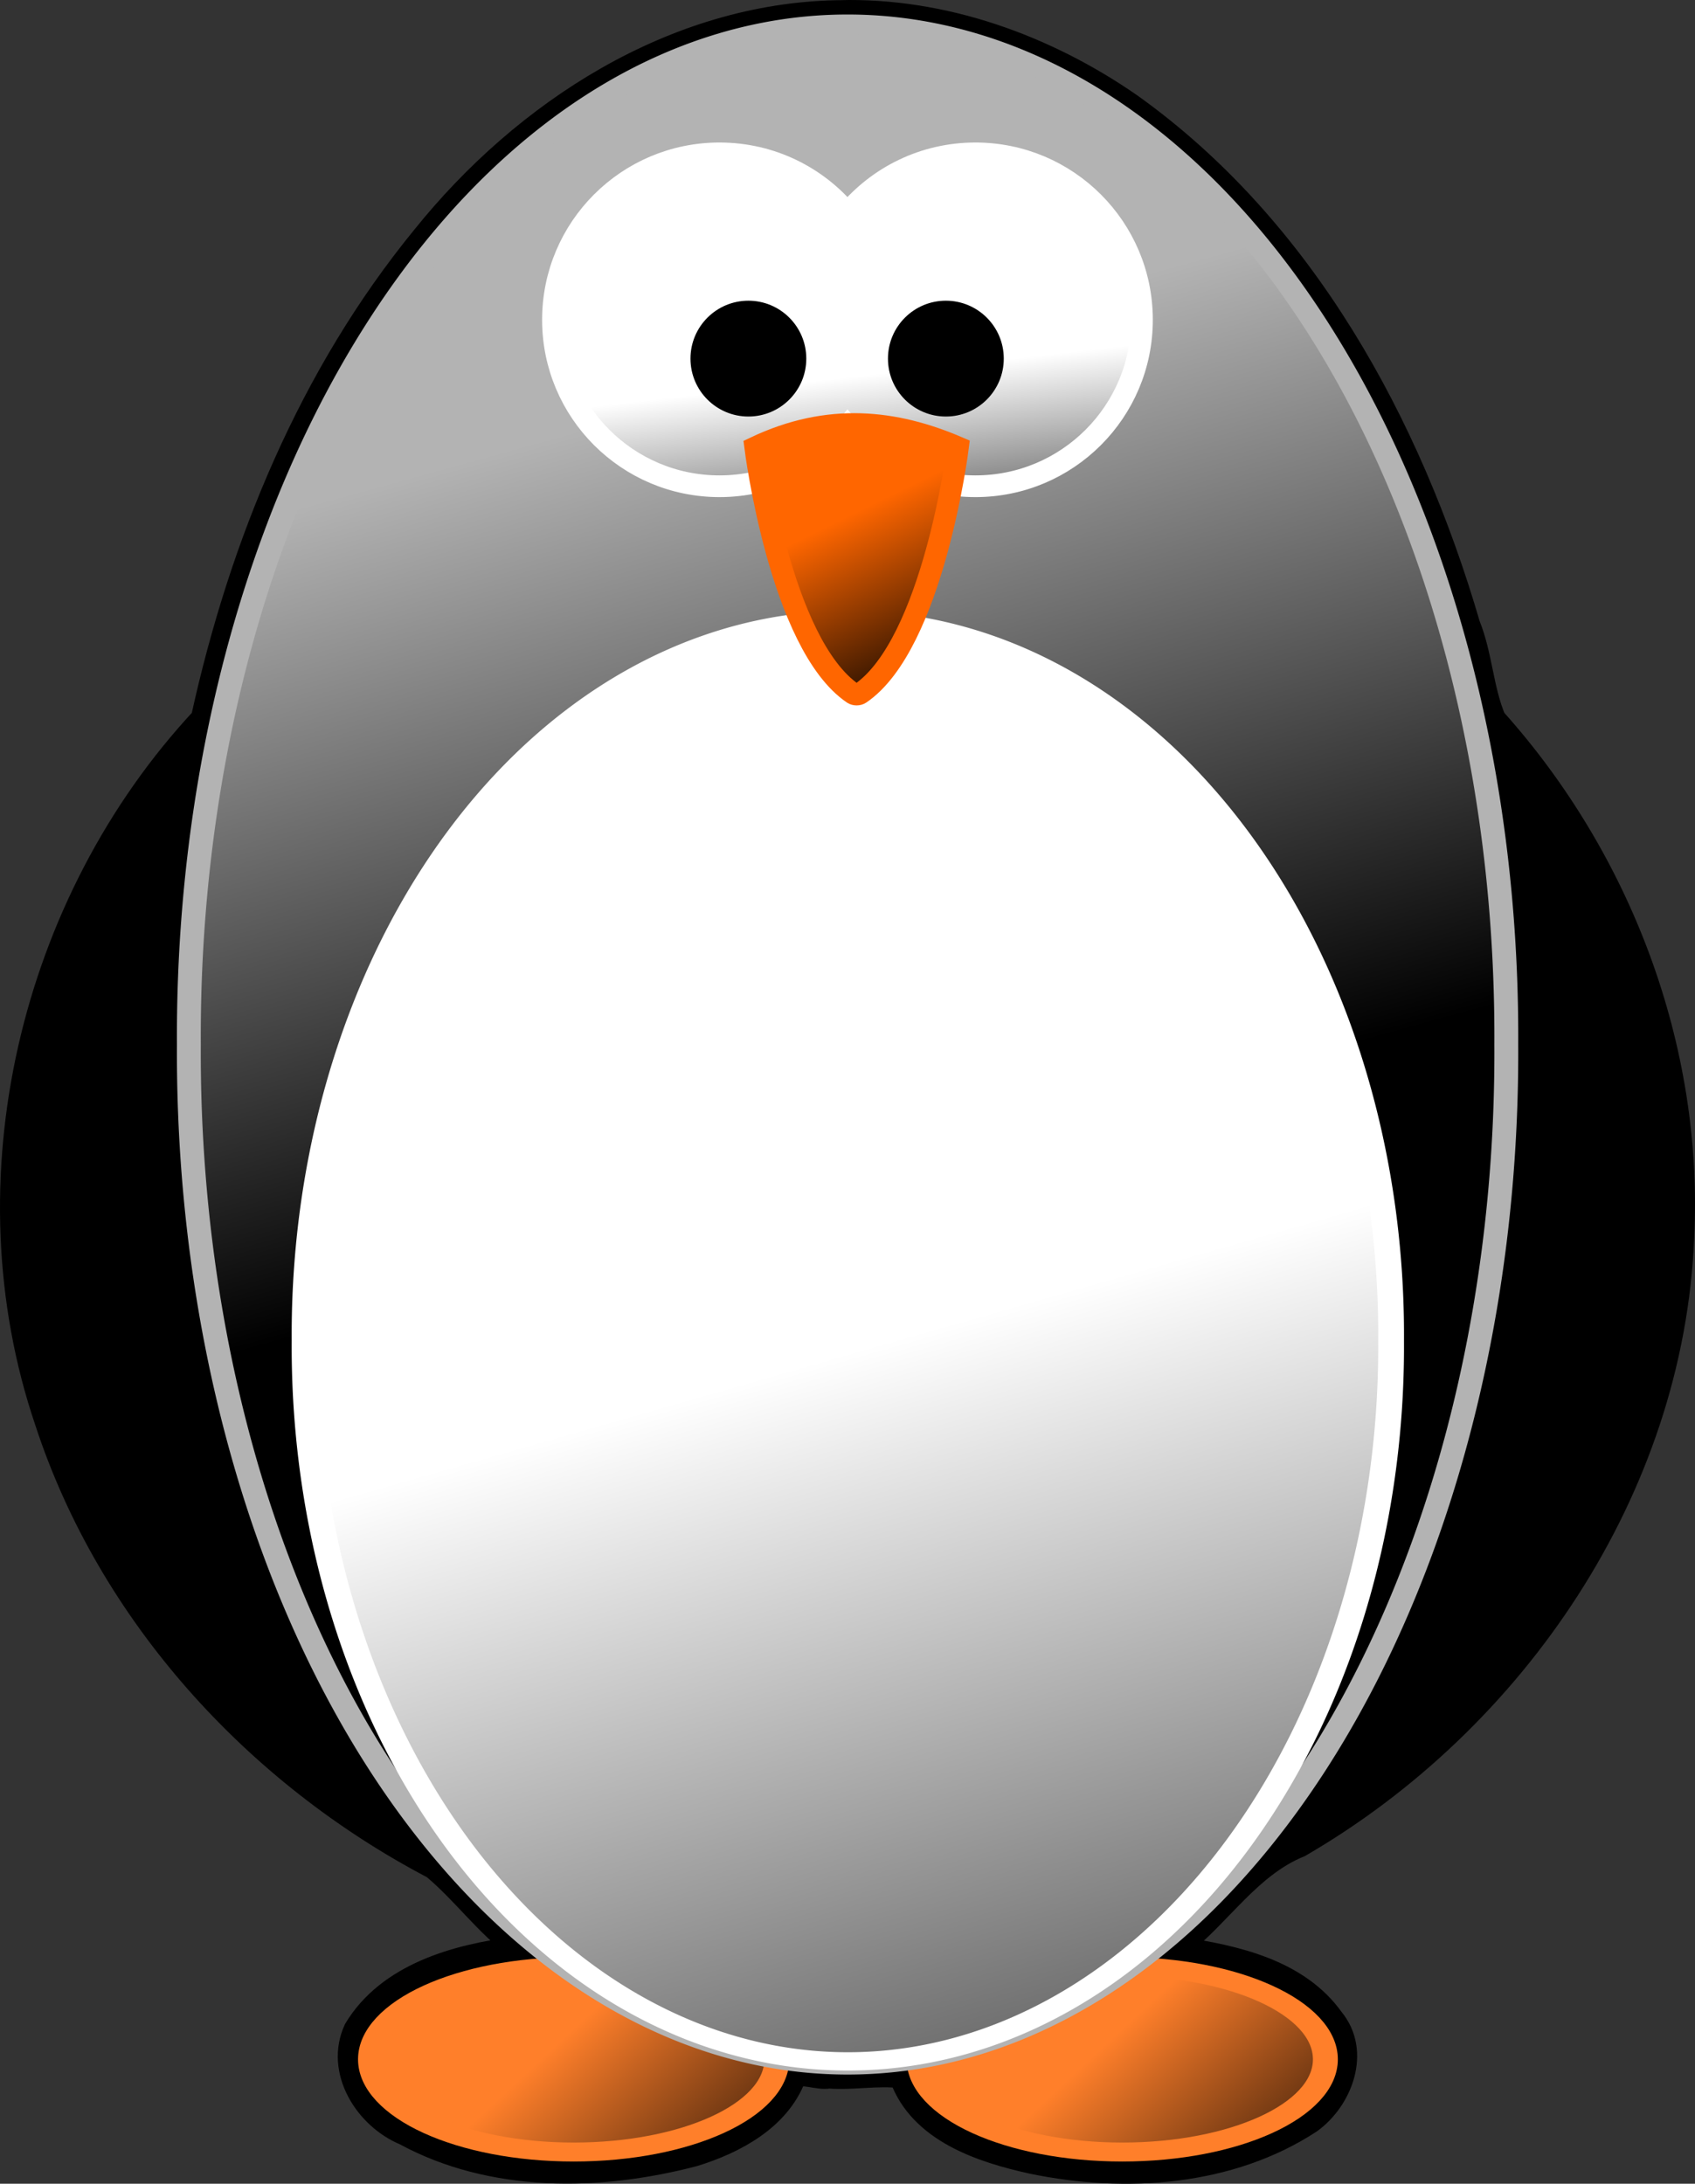
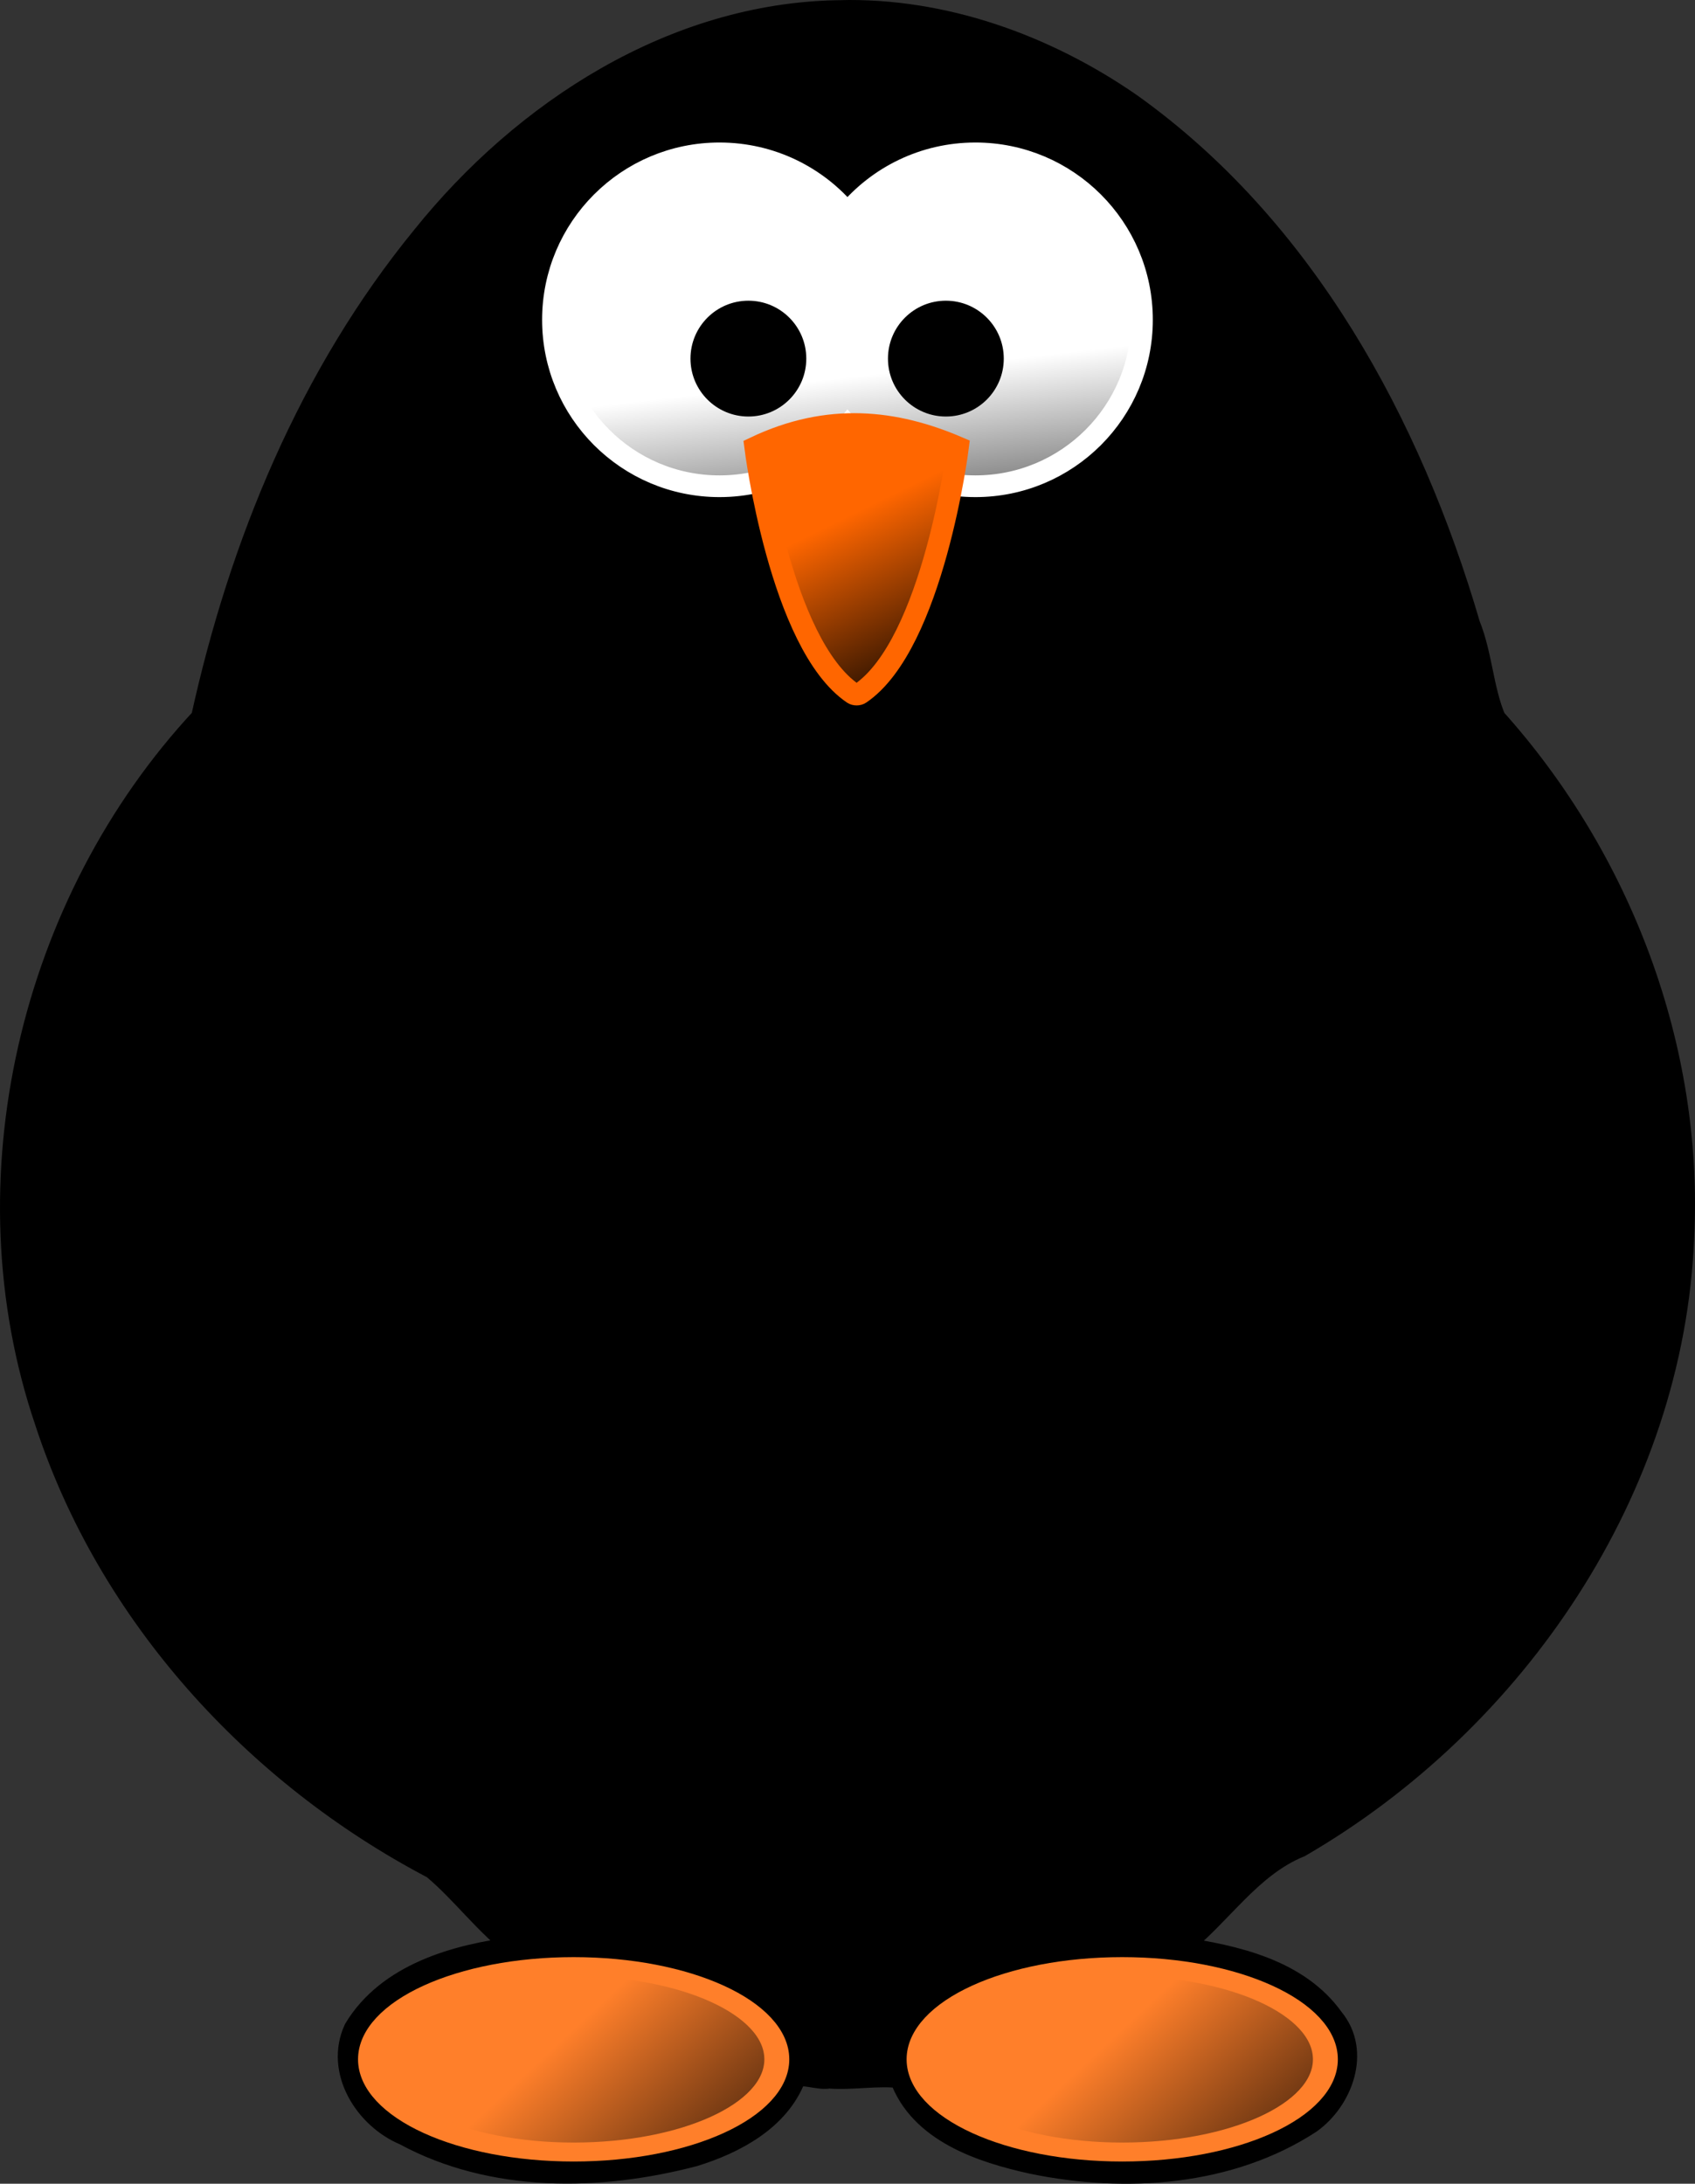
<svg xmlns="http://www.w3.org/2000/svg" version="1.1" viewBox="0 0 468.18 603.13">
  <rect x="0" y="0" width="468.18" height="603.13" fill="#333333" stroke="none" />
  <defs>
    <linearGradient id="d" x1="233.07" x2="298.76" y1="242.26" y2="439.27" gradientUnits="userSpaceOnUse">
      <stop stop-color="#b3b3b3" offset="0" />
      <stop offset="1" />
    </linearGradient>
    <linearGradient id="c" x1="243.87" x2="410.99" y1="426.48" y2="841.85" gradientUnits="userSpaceOnUse">
      <stop stop-color="#fff" offset="0" />
      <stop offset="1" />
    </linearGradient>
    <linearGradient id="b" x1="256.58" x2="264.66" y1="215.96" y2="286.67" gradientTransform="translate(7.564)" gradientUnits="userSpaceOnUse">
      <stop stop-color="#fff" offset="0" />
      <stop offset="1" />
    </linearGradient>
    <linearGradient id="a" x1="255.71" x2="281.07" y1="254.51" y2="306.29" gradientUnits="userSpaceOnUse">
      <stop stop-color="#f60" offset="0" />
      <stop offset="1" />
    </linearGradient>
    <linearGradient id="e" x1="339.72" x2="407.03" y1="756.65" y2="811.67" gradientUnits="userSpaceOnUse">
      <stop stop-color="#ff7f2a" offset="0" />
      <stop offset="1" />
    </linearGradient>
  </defs>
  <g transform="translate(-19.485 -112.95)">
    <path d="m251.28 116c-45.69 0.653-87.079 27.507-114.96 62.192-31.314 38.251-50.54 85.028-61.1 133.09-47.372 50.887-65.677 127.91-43.153 194.29 17.4 53.292 57.739 97.5 107 123.33 8.121 6.767 14.622 15.839 22.906 21.938-16.605 2.06-35.426 7.363-44.531 22.531-5.314 11.522 2.914 24.588 13.812 29.125 24.215 13.14 53.857 12.67 79.969 5.812 11.316-3.482 23.464-9.956 27.875-21.594 1.655-1.502 6.521 0.652 9.343 0.065 6.488 0.516 13.822-0.905 19.719-0.065 5.377 15.002 22.348 20.574 36.48 23.67 25.761 5.316 54.529 3.369 76.833-11.201 8.717-6.251 13.703-19.605 6.219-28.688-9.62-13.501-27.107-17.357-42.531-19.625 11.536-8.925 19.494-22.302 33.421-27.982 59.568-34.559 103.06-98.537 105.86-168.23 2.579-52.324-17.282-104.5-52.033-143.22-3.457-8.301-3.682-17.574-7.059-25.929-16.21-55.49-45.68-109.67-93.51-143.8-23.46-16.25-51.77-26.48-80.56-25.72z" stroke="#000" stroke-width="6" />
    <g transform="translate(-3.456)" fill="url(#e)" stroke="#ff7f2a" stroke-width="6.195">
-       <path transform="matrix(1.111 0 0 .845 -41.929 31.473)" d="m387.9 769.52c0 16.737-22.613 30.305-50.508 30.305s-50.508-13.568-50.508-30.305 22.613-30.305 50.508-30.305 50.508 13.568 50.508 30.305z" />
+       <path transform="matrix(1.111 0 0 .845 -41.929 31.473)" d="m387.9 769.52c0 16.737-22.613 30.305-50.508 30.305s-50.508-13.568-50.508-30.305 22.613-30.305 50.508-30.305 50.508 13.568 50.508 30.305" />
      <path transform="matrix(1.111 0 0 .845 -193.45 31.473)" d="m387.9 769.52c0 16.737-22.613 30.305-50.508 30.305s-50.508-13.568-50.508-30.305 22.613-30.305 50.508-30.305 50.508 13.568 50.508 30.305z" />
    </g>
    <path transform="matrix(.763 0 0 1.862 13.153 -342.3)" d="m610.13 423.04a294.96 110.11 0 1 1-589.93 0 294.96 110.11 0 1 1 589.93 0z" />
-     <path transform="matrix(1.261,0,0,1.046,-79.666,-31.383)" d="m408.57 413.79a144.29 267.14 0 1 1-288.57 0 144.29 267.14 0 1 1 288.57 0z" fill="url(#d)" stroke="#b3b3b3" stroke-width="5.225" />
-     <path transform="matrix(1.04 0 0 .739 -21.188 177.44)" d="m408.57 413.79a144.29 267.14 0 1 1-288.57 0 144.29 267.14 0 1 1 288.57 0z" fill="url(#c)" stroke="#fff" stroke-width="6.844" />
    <path d="m218.22 155.31c-25.396 0-46 20.573-46 45.969s20.604 45.969 46 45.969c14.213 0 26.909-6.432 35.344-16.562 8.435 10.131 21.131 16.562 35.344 16.562 25.396 0 46-20.573 46-45.969s-20.604-45.969-46-45.969c-14.213 0-26.909 6.432-35.344 16.562-8.435-10.131-21.131-16.562-35.344-16.562z" fill="url(#b)" stroke="#fff" stroke-width="6" />
    <g transform="translate(-5.882)">
      <path transform="matrix(1.218,0,0,1.218,-32.443,-49.812)" d="m230.31 214.95c0 7.253-5.879 13.132-13.132 13.132s-13.132-5.879-13.132-13.132 5.879-13.132 13.132-13.132 13.132 5.879 13.132 13.132z" />
      <path transform="matrix(1.218,0,0,1.218,22.105,-49.812)" d="m230.31 214.95c0 7.253-5.879 13.132-13.132 13.132s-13.132-5.879-13.132-13.132 5.879-13.132 13.132-13.132 13.132 5.879 13.132 13.132z" />
    </g>
    <path d="m228.09 236.5c20.271-9.623 38.577-7.462 56 0 0 0-6.822 54.302-27 68-0.552 0.374-1.448 0.374-2 0-20.178-13.698-27-68-27-68z" fill="url(#a)" stroke="#f60" stroke-width="6" />
  </g>
</svg>